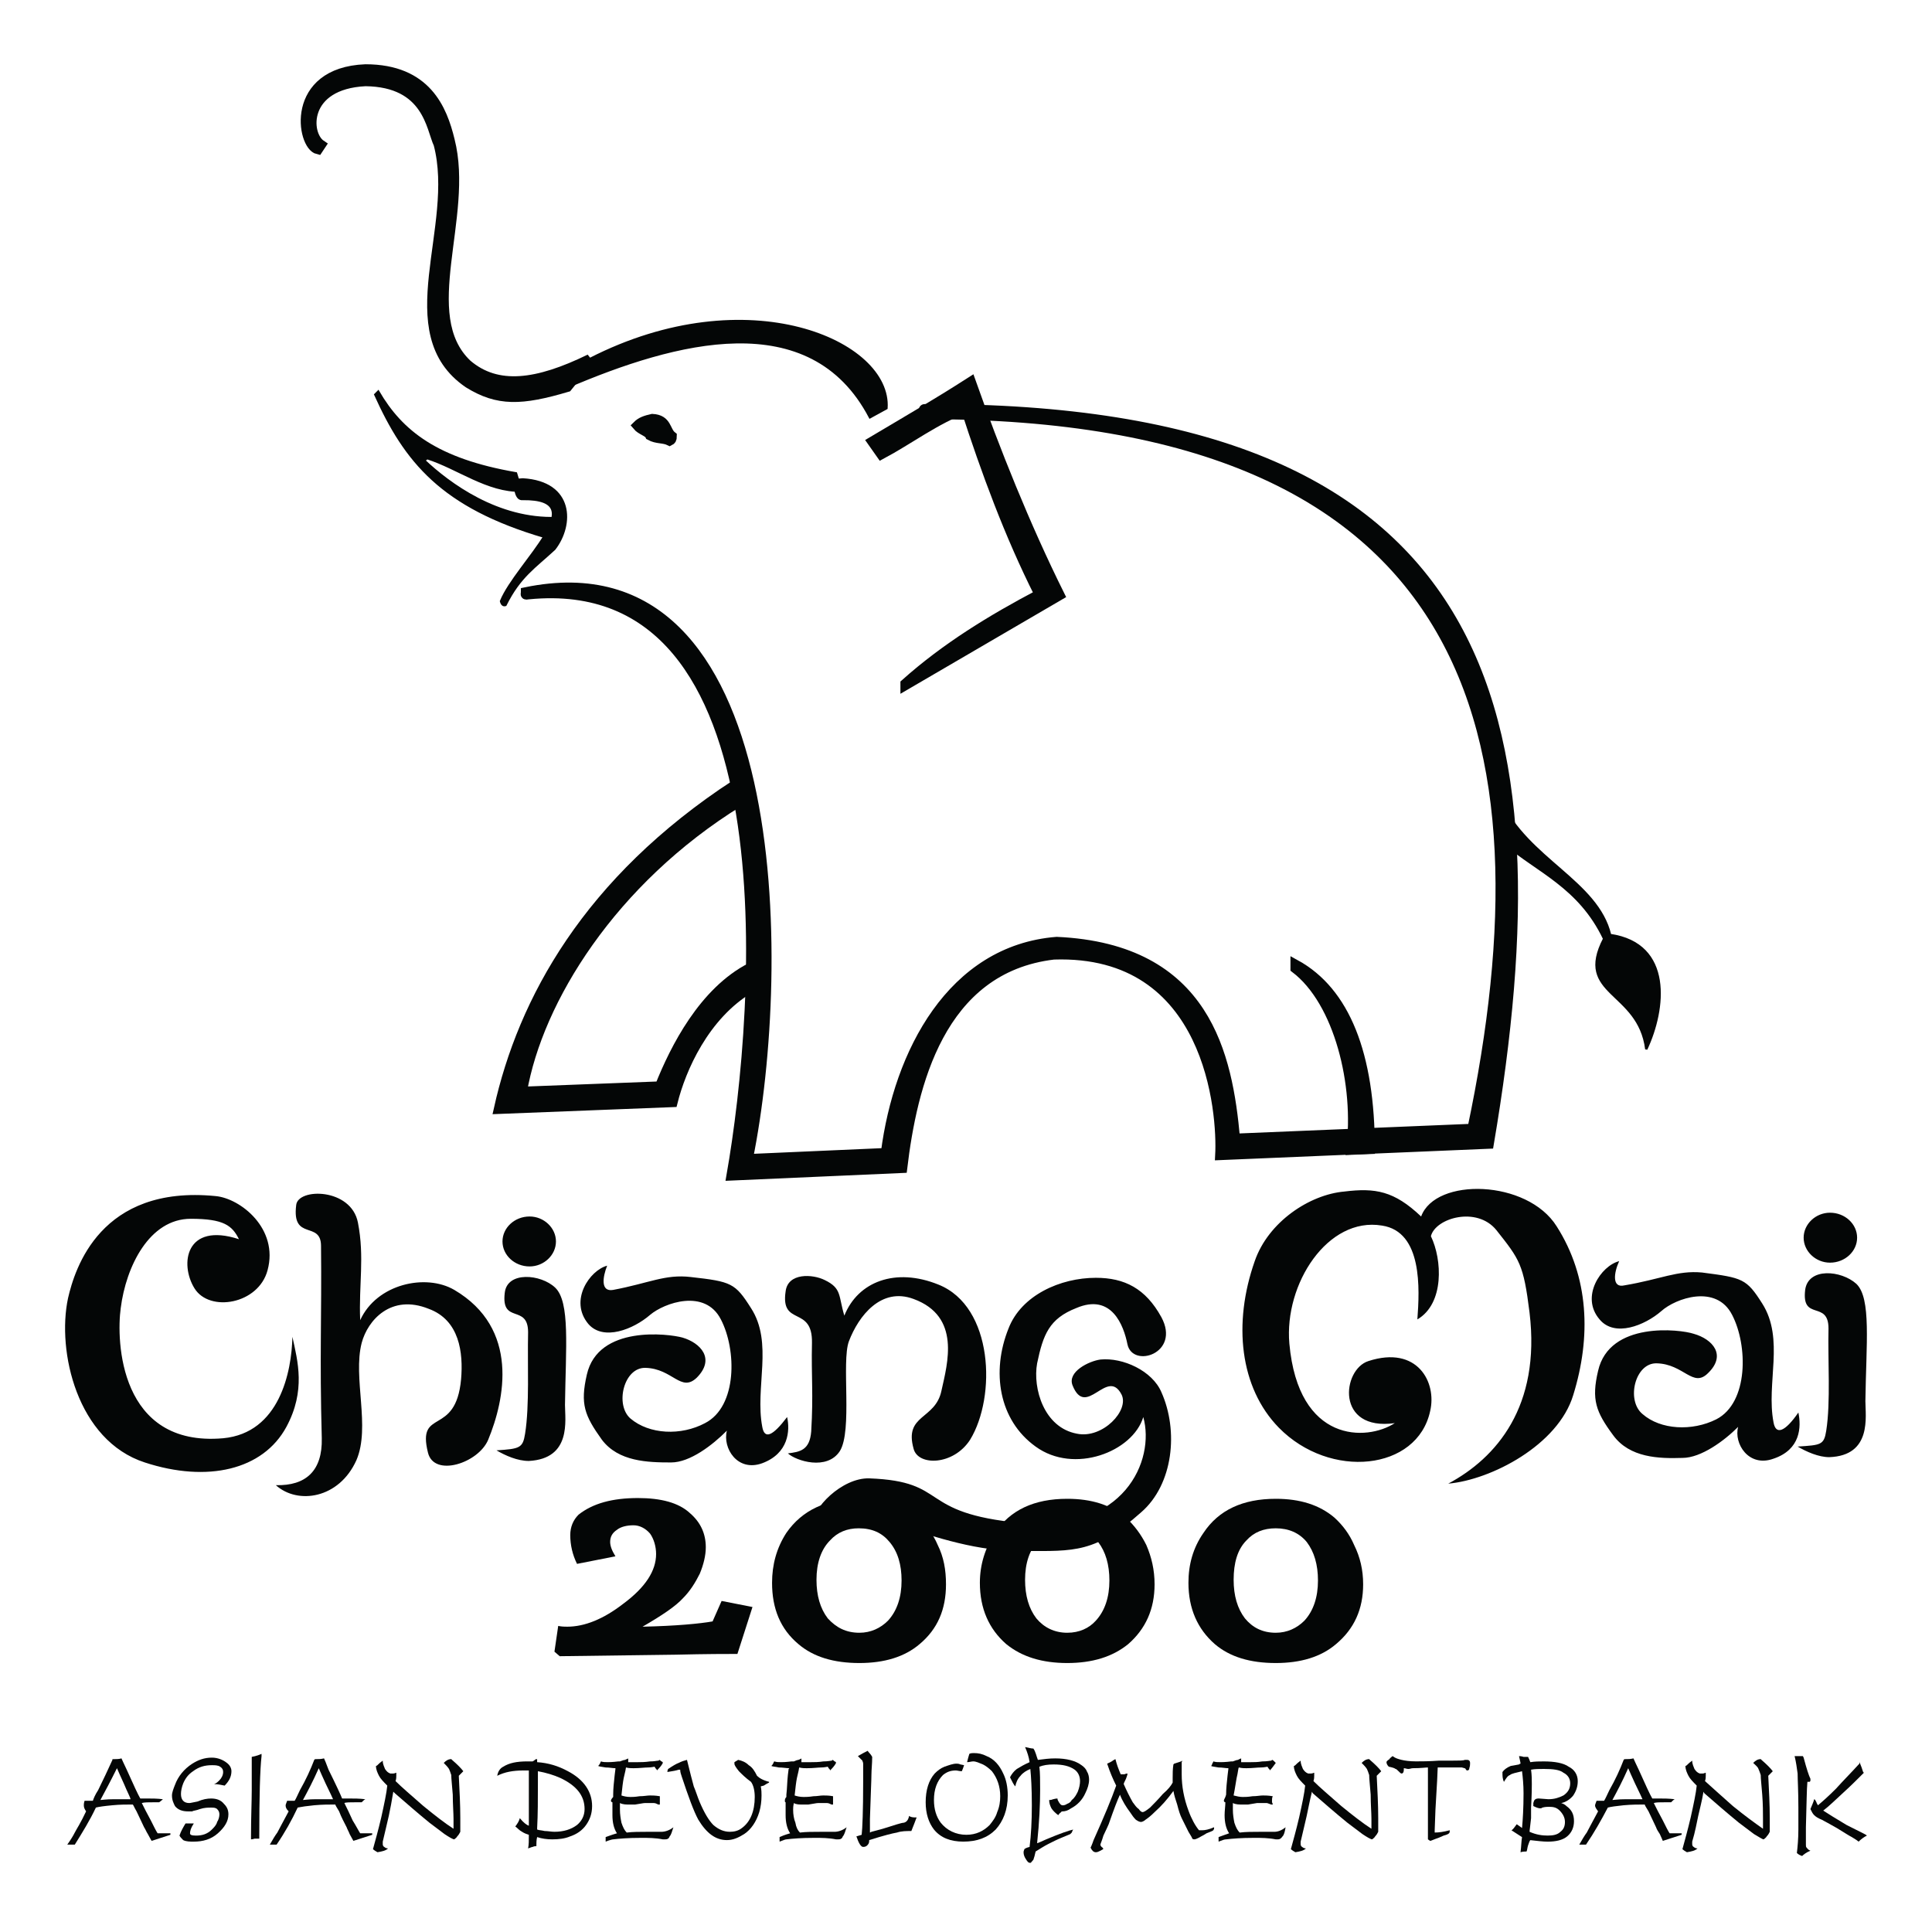
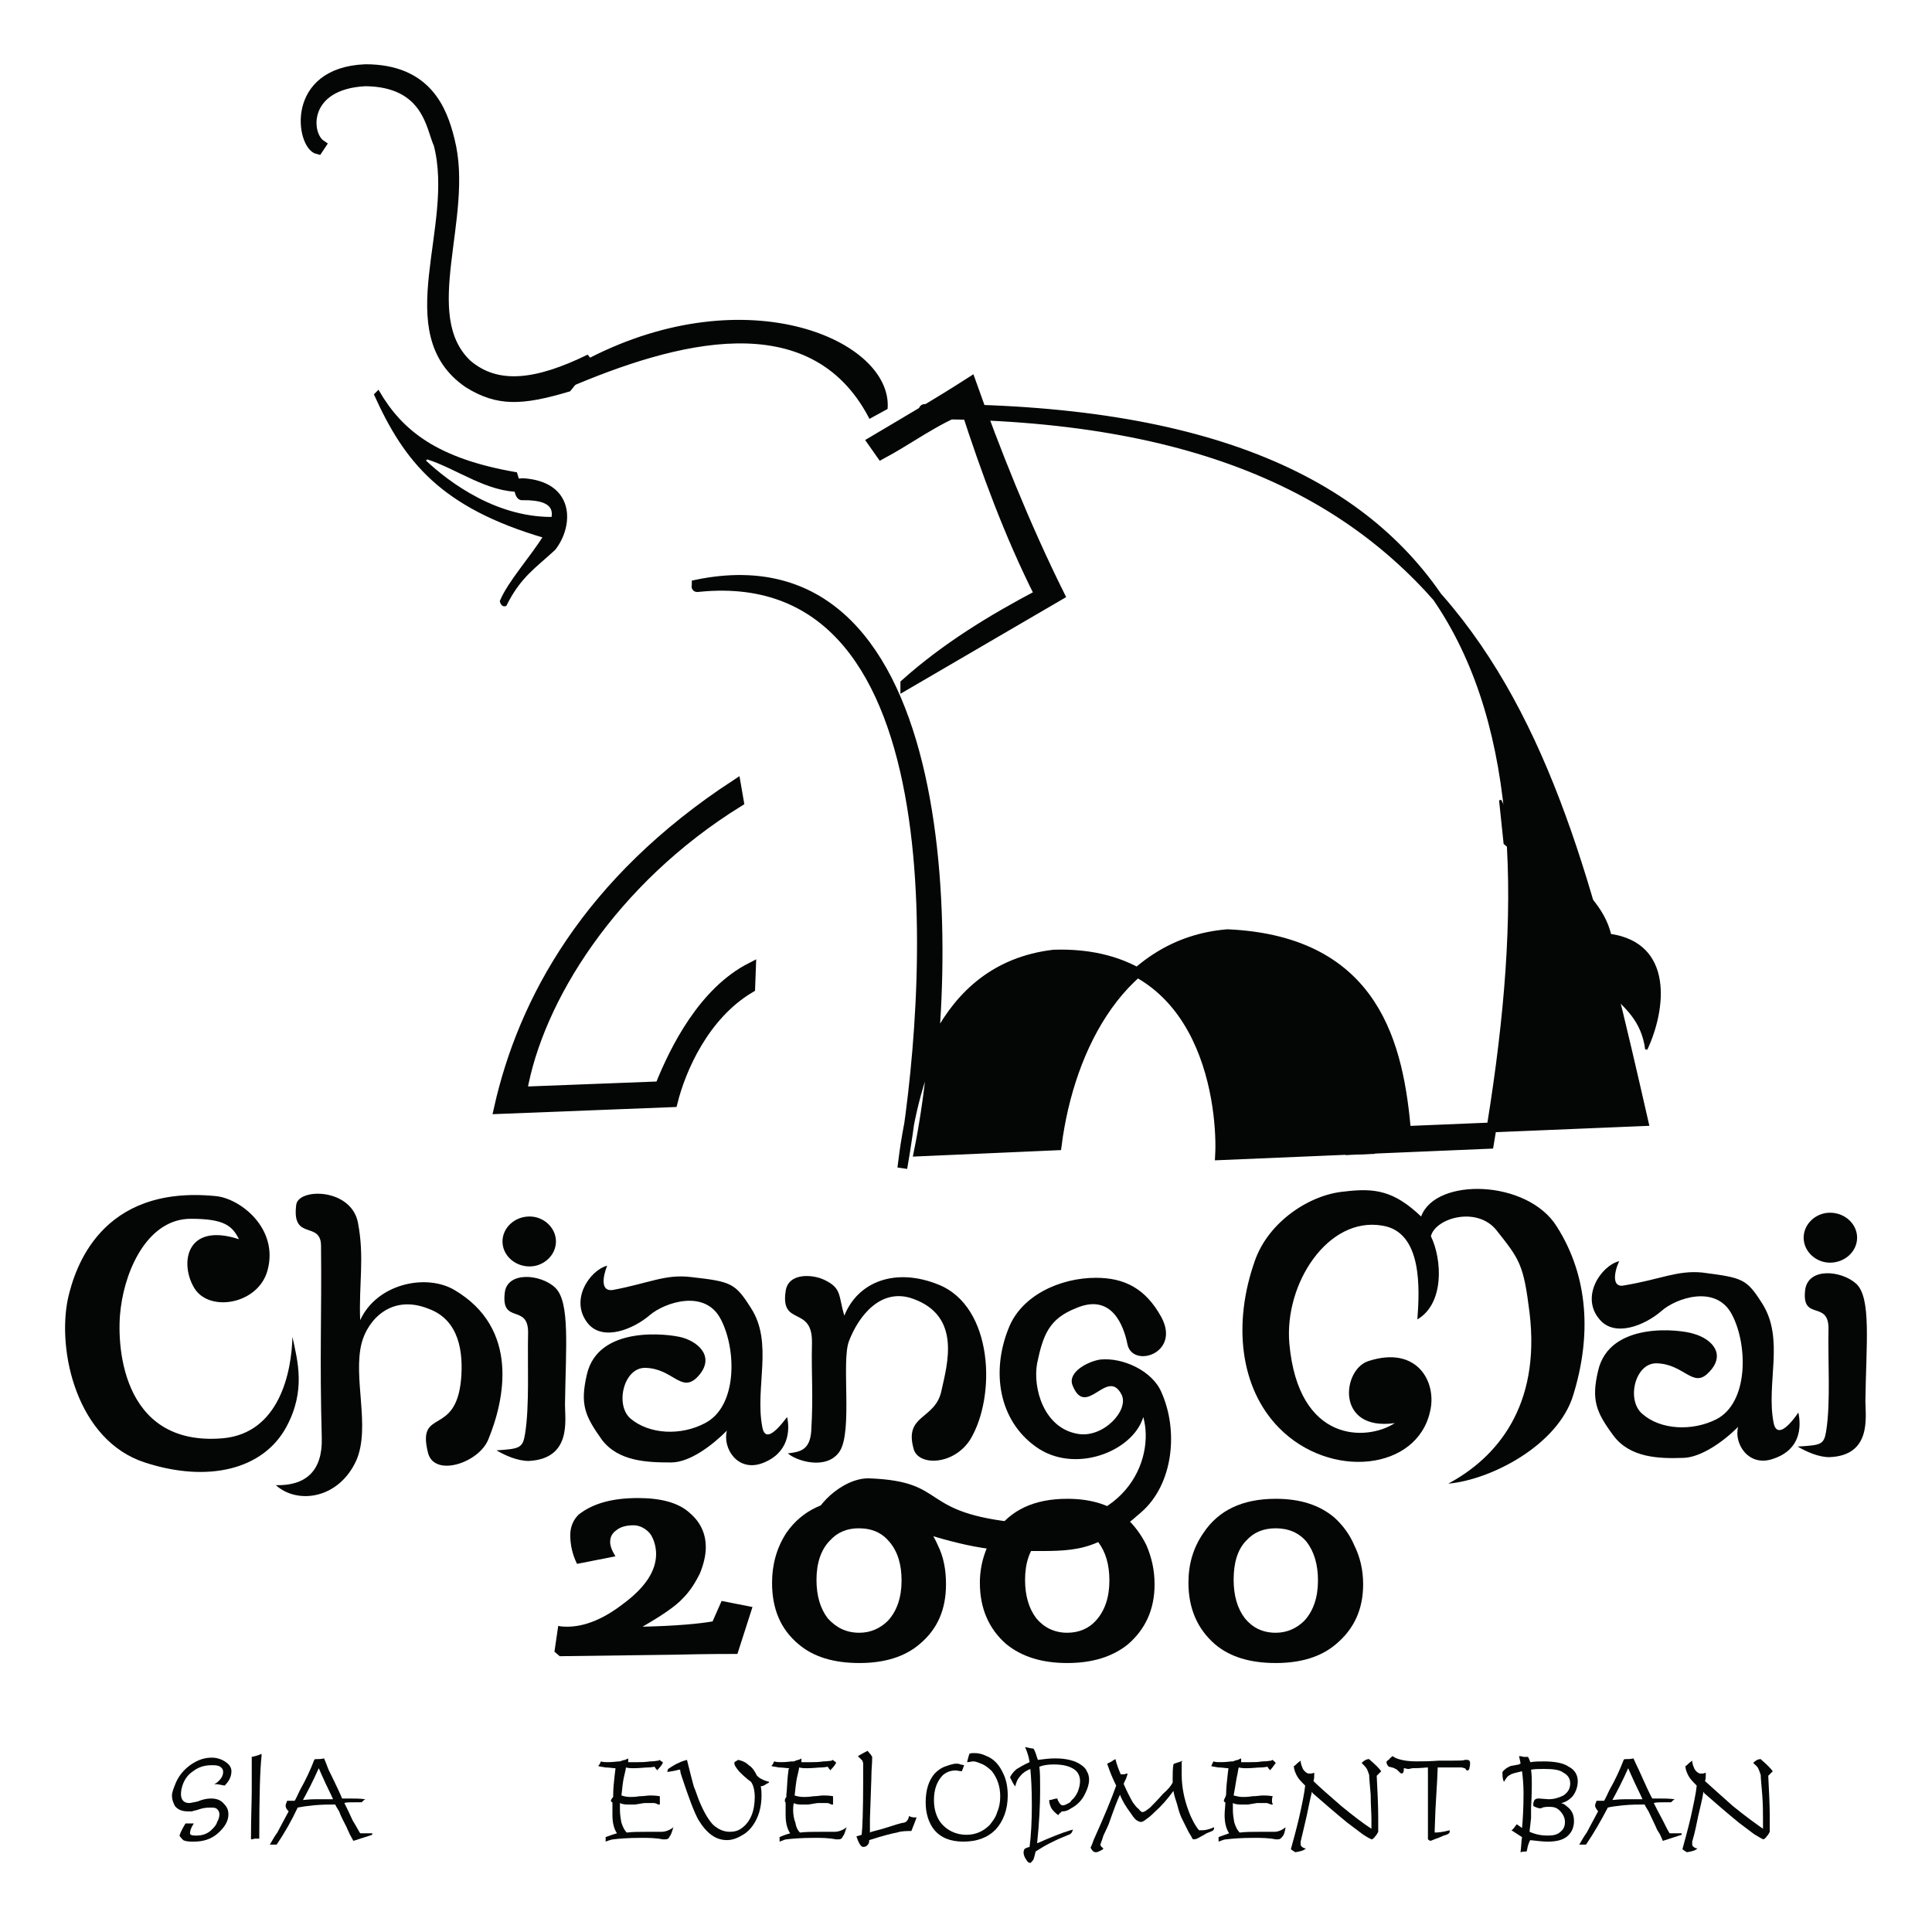
<svg xmlns="http://www.w3.org/2000/svg" version="1.0" id="Layer_1" x="0px" y="0px" width="192.756px" height="192.756px" viewBox="0 0 192.756 192.756" enable-background="new 0 0 192.756 192.756" xml:space="preserve">
  <g>
    <polygon fill-rule="evenodd" clip-rule="evenodd" fill="#FFFFFF" points="0,0 192.756,0 192.756,192.756 0,192.756 0,0  " />
-     <path fill-rule="evenodd" clip-rule="evenodd" fill="#040606" stroke="#040606" stroke-width="0.981" stroke-miterlimit="2.613" d="   M63.581,42.466c0.376-0.377,0.827-0.529,1.503-0.68c1.502,0.076,1.277,1.208,1.953,1.737c0,0.302-0.075,0.377-0.226,0.453   c-0.601-0.302-1.277-0.151-1.953-0.529C64.708,43.07,63.957,42.919,63.581,42.466L63.581,42.466z" />
    <path fill-rule="evenodd" clip-rule="evenodd" fill="#040606" stroke="#040606" stroke-width="0.981" stroke-miterlimit="2.613" d="   M49.758,110.648l17.354-0.68c0.827-3.322,3.155-8.684,7.738-11.402l0.075-2.038c-4.732,2.417-7.588,8.079-9.09,11.854   l-13.748,0.529c1.578-9.137,8.94-21.066,21.636-28.919l-0.301-1.737C58.623,87.921,52.162,99.852,49.758,110.648L49.758,110.648z" />
    <path fill-rule="evenodd" clip-rule="evenodd" fill="#040606" stroke="#040606" stroke-width="0.226" stroke-miterlimit="2.613" d="   M149.675,79.842c2.704,5.89,9.691,8.08,10.969,13.44c6.234,0.906,5.483,7.399,3.605,11.401c-0.751-5.889-7.137-5.361-4.207-11.023   c-2.479-5.211-6.687-6.721-9.917-9.515L149.675,79.842L149.675,79.842z" />
    <path fill-rule="evenodd" clip-rule="evenodd" fill="#040606" stroke="#040606" stroke-width="0.981" stroke-miterlimit="2.613" d="   M136.678,114.65c0-9.438-2.479-15.705-7.438-18.424v0.377c4.358,3.322,6.386,11.628,5.56,18.123L136.678,114.65L136.678,114.65z" />
    <path fill-rule="evenodd" clip-rule="evenodd" fill="#040606" stroke="#040606" stroke-width="0.981" stroke-miterlimit="2.613" d="   M87.02,44.052c3.306-1.963,6.311-3.7,9.842-5.965c2.404,6.795,5.409,14.346,8.865,21.293l-15.401,8.985v-0.151   c4.057-3.624,8.639-6.418,13.373-8.91c-3.005-5.965-5.334-12.307-7.362-18.574c-2.93,1.057-5.71,3.17-8.414,4.605L87.02,44.052   L87.02,44.052z" />
-     <path fill-rule="evenodd" clip-rule="evenodd" fill="#040606" stroke="#040606" stroke-width="0.981" stroke-miterlimit="2.613" d="   M92.279,41.333c0.376,0-0.376-0.528,0-0.528c56.945-0.227,63.556,30.354,56.269,73.316l-26.819,1.133   c0.225-4.152-0.902-20.537-16.604-20.008c-11.418,1.358-14.123,13.137-15.1,21.293l-17.054,0.754   c2.93-16.688,6.311-60.556-20.209-57.989c-0.45,0.076-0.3,0-0.3-0.227c25.994-5.361,26.069,37.3,22.162,56.555l13.748-0.605   c1.277-9.967,6.611-20.235,17.053-21.066c14.95,0.68,17.054,11.402,17.805,19.632l23.665-0.982   C155.158,73.349,147.496,41.258,92.279,41.333L92.279,41.333z" />
+     <path fill-rule="evenodd" clip-rule="evenodd" fill="#040606" stroke="#040606" stroke-width="0.981" stroke-miterlimit="2.613" d="   M92.279,41.333c0.376,0-0.376-0.528,0-0.528c56.945-0.227,63.556,30.354,56.269,73.316l-26.819,1.133   c0.225-4.152-0.902-20.537-16.604-20.008c-11.418,1.358-14.123,13.137-15.1,21.293c2.93-16.688,6.311-60.556-20.209-57.989c-0.45,0.076-0.3,0-0.3-0.227c25.994-5.361,26.069,37.3,22.162,56.555l13.748-0.605   c1.277-9.967,6.611-20.235,17.053-21.066c14.95,0.68,17.054,11.402,17.805,19.632l23.665-0.982   C155.158,73.349,147.496,41.258,92.279,41.333L92.279,41.333z" />
    <path fill-rule="evenodd" clip-rule="evenodd" fill="#040606" stroke="#040606" stroke-width="0.226" stroke-miterlimit="2.613" d="   M50.434,60.362c1.428-2.869,2.93-3.776,4.883-5.588c1.878-2.417,1.878-6.645-3.155-6.947l-0.902,0.075   c0.151,0.981,0.226,1.963,0.902,1.888c7.212-0.076-0.601,6.342-2.179,10.193C50.059,60.286,50.209,60.437,50.434,60.362   L50.434,60.362z" />
    <path fill-rule="evenodd" clip-rule="evenodd" fill="#040606" stroke="#040606" stroke-width="0.226" stroke-miterlimit="2.613" d="   M51.486,47.223l0.526,1.737c-3.38,0.075-6.311-2.265-9.391-3.247l-0.3,0.227c2.479,2.34,7.362,5.965,13.222,5.738l-1.202,1.887   c-10.292-3.02-13.898-7.55-16.903-14.195l0.3-0.302C40.066,43.07,43.598,45.864,51.486,47.223L51.486,47.223z" />
    <path fill-rule="evenodd" clip-rule="evenodd" fill="#040606" stroke="#040606" stroke-width="0.981" stroke-miterlimit="2.613" d="   M58.848,35.822c-5.258,2.567-9.24,3.096-12.245,0.528c-5.184-4.908,0.225-14.723-1.728-22.35c-0.751-3.096-2.329-7.098-8.414-7.098   c-7.588,0.302-6.386,7.626-4.733,8.004l0.301-0.453c-1.578-1.057-1.803-6.041,4.433-6.343c6.235,0.076,6.536,4.682,7.287,6.267   c2.179,8.306-4.432,18.801,3.005,23.86c2.93,1.812,5.259,1.737,9.841,0.377L58.848,35.822L58.848,35.822z" />
    <path fill-rule="evenodd" clip-rule="evenodd" fill="#040606" stroke="#040606" stroke-width="0.226" stroke-miterlimit="2.613" d="   M58.848,35.822c15.777-8.079,30.051-1.737,29.6,4.908l-1.653,0.906C80.86,30.31,67.337,34.01,56.594,38.615L58.848,35.822   L58.848,35.822z" />
    <path fill-rule="evenodd" clip-rule="evenodd" fill="#040606" d="M75.075,160.332l-1.503,4.682c-0.976,0-3.08,0-6.16,0.074   l-11.569,0.152l-0.526-0.453l0.375-2.568c0.375,0.076,0.676,0.076,0.901,0.076c1.728,0,3.606-0.756,5.56-2.266   c2.253-1.66,3.305-3.322,3.305-4.982c0-0.756-0.225-1.51-0.601-2.039c-0.451-0.529-1.052-0.83-1.653-0.83   c-0.677,0-1.277,0.15-1.653,0.453c-0.451,0.301-0.676,0.68-0.676,1.207c0,0.377,0.151,0.83,0.526,1.436l-3.832,0.754   c-0.45-0.906-0.675-1.887-0.675-2.869c0-0.83,0.3-1.51,0.826-2.039c1.427-1.131,3.381-1.66,5.935-1.66   c2.253,0,4.057,0.453,5.184,1.51c1.052,0.906,1.577,2.039,1.577,3.398c0,0.83-0.225,1.736-0.601,2.643   c-0.451,0.906-0.977,1.736-1.652,2.416c-0.751,0.83-2.104,1.736-4.058,2.869c3.381-0.076,5.71-0.303,6.988-0.527l0.901-2.041   L75.075,160.332L75.075,160.332z" />
    <path fill-rule="evenodd" clip-rule="evenodd" fill="#040606" d="M85.743,149.535c2.404,0,4.357,0.604,5.859,1.887   c0.826,0.756,1.503,1.66,1.953,2.719c0.602,1.207,0.827,2.492,0.827,3.926c0,2.492-0.827,4.455-2.629,5.965   c-1.502,1.283-3.531,1.889-6.01,1.889c-2.554,0-4.583-0.605-6.085-1.889c-1.803-1.51-2.629-3.549-2.629-6.115   c0-1.812,0.451-3.475,1.428-4.984C80.034,150.666,82.438,149.535,85.743,149.535L85.743,149.535z M85.668,152.479   c-1.127,0-2.104,0.379-2.855,1.209c-0.901,0.906-1.352,2.266-1.352,3.926c0,1.586,0.375,2.869,1.127,3.852   c0.827,0.906,1.803,1.434,3.155,1.434c1.127,0,2.104-0.453,2.854-1.207c0.901-0.982,1.353-2.342,1.353-4.002   c0-1.586-0.375-2.869-1.202-3.852C87.997,152.932,87.02,152.479,85.668,152.479L85.668,152.479z" />
    <path fill-rule="evenodd" clip-rule="evenodd" fill="#040606" d="M106.478,149.535c2.404,0,4.357,0.604,5.859,1.887   c0.827,0.756,1.503,1.66,2.029,2.719c0.525,1.207,0.826,2.492,0.826,3.926c0,2.492-0.902,4.455-2.63,5.965   c-1.577,1.283-3.605,1.889-6.085,1.889s-4.507-0.605-6.085-1.889c-1.729-1.51-2.63-3.549-2.63-6.115   c0-1.812,0.526-3.475,1.503-4.984C100.768,150.666,103.172,149.535,106.478,149.535L106.478,149.535z M106.478,152.479   c-1.202,0-2.179,0.379-2.855,1.209c-0.9,0.906-1.352,2.266-1.352,3.926c0,1.586,0.376,2.869,1.127,3.852   c0.751,0.906,1.803,1.434,3.08,1.434c1.202,0,2.179-0.453,2.854-1.207c0.901-0.982,1.353-2.342,1.353-4.002   c0-1.586-0.375-2.869-1.127-3.852C108.807,152.932,107.755,152.479,106.478,152.479L106.478,152.479z" />
    <path fill-rule="evenodd" clip-rule="evenodd" fill="#040606" d="M127.287,149.535c2.404,0,4.357,0.604,5.86,1.887   c0.826,0.756,1.502,1.66,1.953,2.719c0.601,1.207,0.901,2.492,0.901,3.926c0,2.492-0.901,4.455-2.704,5.965   c-1.503,1.283-3.531,1.889-6.011,1.889c-2.554,0-4.582-0.605-6.085-1.889c-1.728-1.51-2.63-3.549-2.63-6.115   c0-1.812,0.451-3.475,1.503-4.984C121.578,150.666,123.981,149.535,127.287,149.535L127.287,149.535z M127.287,152.479   c-1.202,0-2.179,0.379-2.93,1.209c-0.901,0.906-1.277,2.266-1.277,3.926c0,1.586,0.376,2.869,1.127,3.852   c0.752,0.906,1.729,1.434,3.08,1.434c1.127,0,2.104-0.453,2.855-1.207c0.901-0.982,1.352-2.342,1.352-4.002   c0-1.586-0.375-2.869-1.126-3.852C129.616,152.932,128.564,152.479,127.287,152.479L127.287,152.479z" />
-     <path fill-rule="evenodd" clip-rule="evenodd" fill="#040606" d="M6.711,184.041c0.375-0.529,0.601-0.906,0.751-1.209   c0.15-0.301,0.601-0.98,1.127-2.113c-0.15-0.227-0.226-0.377-0.226-0.605c0-0.074,0-0.225,0.075-0.451c0.15,0,0.451,0,0.827,0   c0.075-0.227,0.225-0.605,0.525-1.059c0.526-1.057,0.977-2.039,1.428-3.02v-0.076c0.075,0,0.15,0,0.226,0   c0.15,0,0.451,0,0.676-0.074c0.075,0.15,0.225,0.527,0.525,1.131c0.677,1.512,1.127,2.492,1.353,2.871c0.15,0,0.3,0,0.601,0   c0.526,0,1.127,0,1.653,0.074c0,0-0.151,0.152-0.376,0.303c-0.15,0-0.375,0-0.451,0c-0.601,0-1.052,0-1.277,0.076   c0.226,0.453,0.526,1.057,0.901,1.736c0.301,0.604,0.526,1.057,0.676,1.283c0.15,0,0.15,0,0.226,0s0.226,0,0.526,0   c0,0,0.15,0,0.526,0v0.15l-1.878,0.605c-0.075-0.152-0.225-0.379-0.375-0.68c-0.15-0.227-0.225-0.453-0.375-0.68   c-0.226-0.453-0.451-0.982-0.751-1.586c-0.226-0.377-0.301-0.605-0.376-0.68c-0.602,0-1.277,0-2.028,0.074   c-0.826,0.076-1.353,0.152-1.653,0.229c-0.601,1.283-1.352,2.49-2.104,3.699H6.711L6.711,184.041z M10.017,179.586   c0.15,0,0.601-0.076,1.277-0.076c0.375,0,0.676,0,0.901,0h0.826c0-0.15-0.3-0.68-0.676-1.586c-0.3-0.678-0.525-1.131-0.676-1.51   C10.993,177.773,10.468,178.756,10.017,179.586L10.017,179.586z" />
    <path fill-rule="evenodd" clip-rule="evenodd" fill="#040606" d="M22.413,178.15c-0.376-0.074-0.677-0.15-1.052-0.15   c0.226-0.076,0.375-0.227,0.526-0.377c0.226-0.227,0.376-0.529,0.376-0.83c0-0.229-0.075-0.379-0.3-0.529   c-0.226-0.15-0.526-0.15-0.827-0.15c-0.676,0-1.277,0.15-1.878,0.604c-0.45,0.303-0.751,0.68-0.977,1.207   c-0.15,0.379-0.226,0.756-0.226,1.059c0,0.604,0.301,0.906,0.826,0.906c0.151,0,0.376-0.076,0.827-0.152   c0.526-0.227,0.977-0.301,1.353-0.301c0.526,0,0.977,0.15,1.277,0.527c0.3,0.303,0.451,0.604,0.451,1.057   c0,0.68-0.375,1.285-1.052,1.889c-0.676,0.604-1.502,0.83-2.404,0.83c-0.375,0-0.75,0-1.051-0.15c-0.15-0.15-0.3-0.303-0.375-0.453   c0.149-0.453,0.375-0.83,0.601-1.209c0.226,0,0.375,0,0.451,0s0.15,0,0.226,0h0.075h0.075c-0.299,0.453-0.375,0.756-0.375,0.982   c0,0.15,0.15,0.227,0.602,0.227c0.601,0,1.126-0.15,1.577-0.604c0.225-0.227,0.451-0.453,0.526-0.756   c0.15-0.227,0.225-0.529,0.225-0.756s-0.075-0.377-0.225-0.527s-0.375-0.15-0.601-0.15c-0.3,0-0.676,0-1.127,0.15   c-0.375,0.15-0.676,0.15-0.751,0.227c-0.15,0-0.301,0-0.451,0c-0.526,0-0.977-0.152-1.277-0.529c-0.15-0.301-0.3-0.604-0.3-1.057   c0-0.303,0.15-0.68,0.3-1.057c0.3-0.83,0.901-1.586,1.728-2.115c0.601-0.377,1.202-0.604,1.953-0.604   c0.601,0,1.127,0.227,1.502,0.529c0.301,0.227,0.451,0.527,0.451,0.83C23.088,177.246,22.863,177.699,22.413,178.15L22.413,178.15z   " />
    <path fill-rule="evenodd" clip-rule="evenodd" fill="#040606" d="M25.042,183.512v-0.301c0-1.889,0.075-3.475,0.075-4.607v-1.963   c0-0.527,0-0.906,0-1.359c0.451-0.074,0.826-0.227,0.977-0.301v0.227c-0.151,1.357-0.226,4.002-0.226,8.004v0.227   c-0.075,0-0.226,0-0.451,0C25.192,183.512,25.042,183.512,25.042,183.512L25.042,183.512z" />
    <path fill-rule="evenodd" clip-rule="evenodd" fill="#040606" d="M26.92,184.041c0.3-0.529,0.526-0.906,0.751-1.209   c0.15-0.301,0.526-0.98,1.127-2.113c-0.225-0.227-0.301-0.377-0.301-0.605c0-0.074,0.076-0.225,0.151-0.451c0.15,0,0.375,0,0.751,0   c0.151-0.227,0.301-0.605,0.526-1.059c0.601-1.057,1.052-2.039,1.427-3.02l0.076-0.076c0.075,0,0.15,0,0.15,0   c0.226,0,0.451,0,0.751-0.074c0.075,0.15,0.225,0.527,0.451,1.131c0.751,1.512,1.202,2.492,1.352,2.871c0.15,0,0.376,0,0.602,0   c0.601,0,1.126,0,1.728,0.074c-0.076,0-0.225,0.152-0.376,0.303c-0.226,0-0.375,0-0.526,0c-0.601,0-1.051,0-1.202,0.076   c0.225,0.453,0.526,1.057,0.826,1.736c0.375,0.604,0.602,1.057,0.751,1.283c0.075,0,0.15,0,0.15,0c0.076,0,0.3,0,0.526,0   c0.075,0,0.225,0,0.525,0v0.15l-1.878,0.605c-0.075-0.152-0.226-0.379-0.375-0.68c-0.075-0.227-0.226-0.453-0.301-0.68   c-0.225-0.453-0.526-0.982-0.751-1.586c-0.225-0.377-0.375-0.605-0.375-0.68c-0.601,0-1.277,0-2.104,0.074   c-0.751,0.076-1.277,0.152-1.652,0.229c-0.601,1.283-1.277,2.49-2.104,3.699H26.92L26.92,184.041z M30.225,179.586   c0.151,0,0.602-0.076,1.203-0.076c0.375,0,0.676,0,0.901,0h0.901c-0.075-0.15-0.3-0.68-0.751-1.586   c-0.3-0.678-0.526-1.131-0.676-1.51C31.202,177.773,30.676,178.756,30.225,179.586L30.225,179.586z" />
-     <path fill-rule="evenodd" clip-rule="evenodd" fill="#040606" d="M39.24,178.756c-0.15,0.906-0.3,1.736-0.45,2.416   c-0.15,0.68-0.376,1.586-0.602,2.566c0,0.076,0,0.152,0,0.227c0,0.076,0,0.227,0.15,0.303c0.075,0.076,0.226,0.15,0.376,0.15   c-0.226,0.227-0.601,0.303-1.052,0.379c-0.151-0.076-0.376-0.229-0.451-0.303c0.226-0.83,0.526-1.889,0.827-3.172   c0.3-1.359,0.526-2.416,0.601-3.172c-0.375-0.377-0.676-0.68-0.827-0.98c-0.15-0.303-0.301-0.605-0.301-0.982   c0.075,0,0.151-0.074,0.301-0.227c0.15-0.15,0.301-0.227,0.375-0.301c0,0.377,0.15,0.604,0.226,0.83   c0.15,0.227,0.301,0.377,0.526,0.453c0,0,0.15,0,0.3,0c0.15,0,0.226-0.076,0.301-0.076c0,0.076,0,0.227,0,0.303   c0,0.15,0,0.301-0.075,0.529c0.601,0.604,1.578,1.434,2.779,2.49c1.203,0.982,2.179,1.736,3.005,2.266c0-0.377,0-0.756,0-0.982   c0-0.604-0.075-1.434-0.075-2.416c-0.076-0.98-0.15-1.586-0.15-1.963c-0.075-0.227-0.15-0.453-0.225-0.604   c-0.15-0.227-0.301-0.377-0.526-0.604c0.225-0.227,0.45-0.379,0.751-0.379l0.075,0.076c0.526,0.453,0.902,0.83,1.127,1.133   c0,0-0.15,0.15-0.301,0.303c-0.075,0.074-0.15,0.15-0.15,0.15c0.075,1.51,0.15,2.869,0.15,4.229c0,0.227,0,0.68,0,1.359   c-0.075,0.15-0.15,0.301-0.3,0.453c-0.075,0.15-0.226,0.227-0.3,0.301c-0.15,0-0.526-0.227-0.977-0.527   c-0.525-0.379-0.976-0.756-1.502-1.133c-1.202-0.982-2.329-1.963-3.456-2.945L39.24,178.756L39.24,178.756z" />
-     <path fill-rule="evenodd" clip-rule="evenodd" fill="#040606" d="M51.862,181.398c0.375,0.453,0.676,0.68,0.901,0.756v-4.23   c0-0.678,0-1.131,0-1.283c-0.225,0-0.375,0-0.525,0c-1.052,0-1.878,0.152-2.629,0.529c0.075-0.453,0.3-0.756,0.601-0.906   c0.601-0.377,1.352-0.529,2.404-0.529c0.075,0,0.225,0,0.525,0c0,0,0.15-0.074,0.225-0.15c0.075-0.076,0.15-0.076,0.226-0.076   v0.303c1.126,0.076,2.103,0.377,3.08,0.906c1.578,0.83,2.404,2.039,2.404,3.473c0,0.756-0.226,1.359-0.601,1.889   c-0.376,0.527-0.902,0.906-1.578,1.133c-0.526,0.227-1.127,0.301-1.803,0.301c-0.526,0-1.052-0.074-1.502-0.227   c-0.076,0.303-0.076,0.605-0.076,0.906c-0.075,0-0.225,0-0.375,0.076c-0.076,0-0.225,0.076-0.451,0.15   c0.075-0.377,0.075-0.754,0.075-1.359c-0.225-0.074-0.45-0.15-0.676-0.301c-0.3-0.152-0.451-0.379-0.676-0.529   C51.636,181.926,51.787,181.699,51.862,181.398L51.862,181.398z M53.59,182.531c0.15,0.074,0.451,0.074,0.751,0.15   c0.3,0,0.676,0.076,0.977,0.076c0.901,0,1.653-0.227,2.253-0.68c0.452-0.379,0.752-0.906,0.752-1.586   c0-1.359-0.826-2.342-2.404-3.096c-0.676-0.303-1.427-0.529-2.253-0.68c0,0.303,0,0.604,0,1.133c0,1.66,0,3.17-0.075,4.529V182.531   L53.59,182.531z" />
    <path fill-rule="evenodd" clip-rule="evenodd" fill="#040606" d="M60.426,183.738v-0.453c0.226-0.074,0.602-0.227,1.127-0.377   c-0.3-0.453-0.451-1.057-0.451-1.812c0-0.453,0-0.906,0-1.283c-0.075,0-0.15-0.076-0.15-0.15c0-0.076,0.075-0.227,0.225-0.379   v-0.227c0-0.604,0.076-1.283,0.15-1.963l0.075-0.604v-0.076c-0.3,0-0.601-0.074-0.977-0.074c-0.375-0.076-0.601-0.076-0.751-0.152   l0.075-0.074c0.076-0.076,0.076-0.152,0.15-0.227c0-0.076,0-0.076,0.075-0.152c0.15,0.076,0.451,0.076,0.676,0.076   c0.075,0,0.451,0,1.052-0.076h0.15c0.226-0.074,0.375-0.15,0.526-0.15c0.075-0.076,0.225-0.076,0.3-0.15c0,0.074,0,0.227,0,0.377   c0.526,0,0.826,0,0.977,0c0.301,0,0.676,0,1.202-0.076c0.451,0,0.676-0.074,0.826-0.074c0.075,0,0.075-0.076,0.075-0.076   c0.075,0,0.15,0.076,0.226,0.15c0.075,0,0.15,0.076,0.15,0.152c-0.15,0.301-0.375,0.527-0.601,0.754v-0.076   c-0.075-0.074-0.15-0.15-0.225-0.301c-0.075,0-0.301,0.076-0.676,0.076c-0.301,0-0.827,0.074-1.428,0.074   c-0.226,0-0.451,0-0.751-0.074c0,0.074-0.075,0.453-0.226,1.057c-0.075,0.377-0.15,0.98-0.225,1.736   c0.225,0.076,0.525,0.15,0.901,0.15c0.15,0,0.45,0,0.901-0.074c0.451,0,0.751-0.076,1.052-0.076c0.226,0,0.525,0,0.977,0.076   c0,0.15,0,0.301,0,0.377v0.227c0,0.15,0,0.227,0,0.227h-0.15c-0.15-0.076-0.301-0.15-0.451-0.15c-0.075,0-0.226,0-0.451,0   c-0.226,0-0.376,0-0.451,0c-0.15,0-0.451,0.074-0.977,0.15c-0.225,0-0.375,0-0.45,0c-0.451,0-0.751,0-1.052-0.15   c0,0.301,0,0.527,0,0.678c0,0.453,0.075,0.906,0.151,1.285c0.15,0.453,0.3,0.754,0.525,0.98c0.602-0.074,1.278-0.074,1.954-0.074   c0.301,0,0.602,0,0.827,0c0.375,0,0.601,0,0.676,0c0.375,0,0.826-0.152,1.202-0.453c-0.15,0.453-0.225,0.754-0.375,0.906   c-0.075,0.227-0.226,0.301-0.451,0.301c-0.075,0-0.15,0-0.226,0c-0.751-0.15-1.427-0.15-2.178-0.15c-1.277,0-2.179,0.076-2.78,0.15   C61.102,183.512,60.802,183.588,60.426,183.738L60.426,183.738z" />
    <path fill-rule="evenodd" clip-rule="evenodd" fill="#040606" d="M67.863,176.564h-0.15c-0.225,0.076-0.601,0.152-1.127,0.229   c0-0.076,0-0.152,0.075-0.303c0.451-0.303,0.827-0.529,1.052-0.604c0.3-0.152,0.526-0.227,0.827-0.303   c0.3,1.209,0.525,2.115,0.676,2.643c0.226,0.529,0.376,1.057,0.601,1.586c0.451,1.057,0.901,1.812,1.352,2.266   c0.526,0.453,1.052,0.68,1.653,0.68c0.376,0,0.827-0.076,1.202-0.379c0.826-0.604,1.277-1.66,1.277-3.096   c0-0.68-0.15-1.207-0.375-1.51c-0.525-0.377-0.901-0.754-1.202-1.057c-0.301-0.377-0.451-0.604-0.451-0.756c0-0.074,0-0.074,0-0.15   l0.375-0.227c0.375,0.076,0.751,0.227,1.052,0.529c0.375,0.227,0.601,0.604,0.826,1.057c0.225,0.227,0.601,0.453,1.203,0.604v0.076   c-0.151,0.074-0.301,0.15-0.526,0.301l-0.3,0.076c0.075,0.377,0.075,0.68,0.075,0.906c0,0.604-0.075,1.133-0.226,1.66   c-0.3,0.982-0.826,1.738-1.502,2.191c-0.601,0.377-1.126,0.604-1.728,0.604c-1.127,0-2.028-0.68-2.854-2.039   c-0.451-0.83-0.977-2.266-1.653-4.303C67.938,177.02,67.863,176.793,67.863,176.564L67.863,176.564z" />
    <path fill-rule="evenodd" clip-rule="evenodd" fill="#040606" d="M77.78,183.738v-0.453c0.15-0.074,0.526-0.227,1.052-0.377   c-0.3-0.453-0.451-1.057-0.451-1.812c0-0.453,0-0.906,0-1.283c-0.075,0-0.075-0.076-0.075-0.15c0-0.076,0-0.227,0.15-0.379v-0.227   c0.075-0.604,0.075-1.283,0.15-1.963l0.075-0.604l0.075-0.076c-0.3,0-0.676-0.074-1.052-0.074c-0.3-0.076-0.601-0.076-0.751-0.152   l0.075-0.074c0.075-0.076,0.075-0.152,0.15-0.227c0-0.076,0-0.076,0.075-0.152c0.225,0.076,0.451,0.076,0.676,0.076   c0.151,0,0.451,0,1.052-0.076h0.225c0.15-0.074,0.375-0.15,0.451-0.15c0.151-0.076,0.226-0.076,0.301-0.15c0,0.074,0,0.227,0,0.377   c0.526,0,0.827,0,0.977,0c0.301,0,0.751,0,1.202-0.076c0.451,0,0.751-0.074,0.826-0.074s0.075-0.076,0.075-0.076   c0.075,0,0.15,0.076,0.225,0.15c0.075,0,0.151,0.076,0.151,0.152c-0.151,0.301-0.376,0.527-0.602,0.754v-0.076   c-0.075-0.074-0.15-0.15-0.225-0.301c-0.075,0-0.301,0.076-0.676,0.076c-0.3,0-0.751,0.074-1.427,0.074   c-0.225,0-0.451,0-0.751-0.074c0,0.074-0.075,0.453-0.225,1.057c-0.075,0.377-0.15,0.98-0.226,1.736   c0.226,0.076,0.526,0.15,0.902,0.15c0.15,0,0.525,0,0.976-0.074c0.375,0,0.676-0.076,0.977-0.076c0.225,0,0.601,0,0.977,0.076   c0,0.15,0,0.301,0,0.377v0.227c0,0.15,0,0.227,0,0.227h-0.15c-0.15-0.076-0.3-0.15-0.451-0.15c-0.075,0-0.226,0-0.451,0   c-0.226,0-0.375,0-0.451,0c-0.15,0-0.451,0.074-0.977,0.15c-0.15,0-0.301,0-0.451,0c-0.451,0-0.751,0-0.977-0.15   c-0.075,0.301-0.075,0.527-0.075,0.678c0,0.453,0.075,0.906,0.226,1.285c0.075,0.453,0.225,0.754,0.451,0.98   c0.601-0.074,1.276-0.074,2.028-0.074c0.226,0,0.526,0,0.751,0c0.375,0,0.601,0,0.676,0c0.375,0,0.826-0.152,1.202-0.453   c-0.15,0.453-0.225,0.754-0.376,0.906c-0.075,0.227-0.225,0.301-0.451,0.301c-0.075,0-0.15,0-0.225,0   c-0.751-0.15-1.428-0.15-2.179-0.15c-1.277,0-2.179,0.076-2.78,0.15C78.381,183.512,78.155,183.588,77.78,183.738L77.78,183.738z" />
    <path fill-rule="evenodd" clip-rule="evenodd" fill="#040606" d="M85.442,183.211c0.075,0,0.226-0.076,0.526-0.152   c0.075-0.604,0.15-2.416,0.15-5.285c0-0.453,0-0.83,0-1.283v-0.529c0-0.15-0.075-0.227-0.075-0.301   c-0.075-0.076-0.226-0.227-0.451-0.453c0.376-0.227,0.676-0.379,0.977-0.529c0.075,0.15,0.301,0.303,0.45,0.604   c0,0.68-0.075,1.283-0.075,1.738c0,0.527-0.075,2.037-0.15,4.453v1.133v0.227l0.15-0.074l1.127-0.303   c1.202-0.377,1.878-0.604,2.104-0.604c0.301-0.076,0.451-0.303,0.526-0.68c0.075,0.074,0.3,0.15,0.525,0.15   c0.075,0,0.151,0,0.226,0c-0.15,0.377-0.301,0.832-0.526,1.359c-0.525,0-0.976,0-1.427,0.15c-0.451,0.076-1.352,0.303-2.779,0.756   c0,0.15,0,0.227-0.075,0.377c-0.15,0.227-0.3,0.303-0.526,0.303S85.668,183.891,85.442,183.211L85.442,183.211z" />
    <path fill-rule="evenodd" clip-rule="evenodd" fill="#040606" d="M96.486,175.811c0.075-0.303,0.15-0.604,0.226-0.83   c0.15-0.076,0.3-0.076,0.451-0.076c0.451,0,0.826,0.076,1.277,0.303c0.751,0.301,1.277,0.906,1.652,1.736   c0.301,0.604,0.451,1.359,0.451,2.189c0,1.434-0.451,2.566-1.202,3.398c-0.826,0.83-1.878,1.207-3.23,1.207   c-1.277,0-2.254-0.377-2.93-1.207c-0.525-0.68-0.826-1.586-0.826-2.719c0-1.209,0.301-2.189,0.902-2.869   c0.3-0.303,0.601-0.529,0.977-0.68c0.451-0.15,0.826-0.303,1.202-0.303c0.075,0,0.225,0,0.375,0.076l0.376,0.076   c-0.075,0.227-0.15,0.451-0.226,0.604c-0.226,0-0.451-0.076-0.601-0.076c-0.526,0-0.902,0.152-1.277,0.453   c-0.601,0.605-0.902,1.436-0.902,2.492c0,0.906,0.226,1.66,0.676,2.266c0.601,0.754,1.502,1.207,2.555,1.207   c0.977,0,1.728-0.377,2.329-0.98c0.3-0.379,0.601-0.756,0.751-1.285c0.226-0.527,0.3-1.057,0.3-1.584   c0-0.982-0.3-1.812-0.826-2.492c-0.301-0.303-0.601-0.529-0.9-0.68c-0.376-0.15-0.677-0.303-0.978-0.303   C96.937,175.734,96.711,175.811,96.486,175.811L96.486,175.811z" />
    <path fill-rule="evenodd" clip-rule="evenodd" fill="#040606" d="M102.722,184.268c0.15-1.209,0.225-2.568,0.225-4.154   c0-1.66-0.074-2.867-0.15-3.623c-0.375,0.15-0.751,0.377-0.977,0.68c-0.3,0.301-0.45,0.68-0.525,1.057   c-0.15-0.15-0.301-0.453-0.526-0.906c0.151-0.301,0.376-0.604,0.677-0.83c0.375-0.227,0.751-0.453,1.277-0.68   c-0.075-0.529-0.226-0.982-0.451-1.51c0.376,0.074,0.602,0.15,0.826,0.15c0.226,0.303,0.301,0.756,0.451,1.133   c0.601-0.076,1.127-0.15,1.728-0.15c1.127,0,2.028,0.227,2.63,0.68c0.226,0.15,0.45,0.377,0.525,0.604   c0.15,0.227,0.226,0.529,0.226,0.83c0,0.453-0.15,0.906-0.376,1.359c-0.3,0.68-0.826,1.207-1.427,1.51   c-0.301,0.227-0.602,0.303-0.826,0.303c-0.075,0-0.15,0-0.15,0.074c0,0-0.15,0.076-0.301,0.303   c-0.301-0.227-0.525-0.453-0.676-0.68c-0.15-0.303-0.226-0.527-0.226-0.83c0.075,0,0.226,0,0.376-0.076   c0.074,0,0.225-0.074,0.45-0.074c0,0.15,0.075,0.227,0.15,0.377c0.15,0.227,0.226,0.301,0.376,0.301c0.074,0,0.225,0,0.45-0.15   c0.226-0.074,0.376-0.227,0.451-0.377c0.3-0.227,0.45-0.529,0.601-0.83c0.15-0.379,0.226-0.756,0.226-1.057   c0-0.529-0.226-0.906-0.526-1.135c-0.525-0.377-1.201-0.527-2.104-0.527c-0.601,0-1.052,0.076-1.427,0.227   c0.075,0.604,0.075,1.359,0.075,2.34c0,1.359-0.075,3.172-0.301,5.287c0.075,0,0.376-0.152,0.901-0.379   c1.428-0.604,2.329-0.906,2.705-0.98c-0.075,0.074-0.075,0.15-0.15,0.301c-0.075,0.076-0.075,0.076-0.15,0.152   c0,0-0.376,0.15-0.901,0.377c-0.376,0.15-0.826,0.377-1.277,0.604s-0.901,0.529-1.277,0.756c-0.075,0.377-0.15,0.604-0.226,0.83   c-0.15,0.15-0.225,0.303-0.301,0.303c-0.225,0-0.3-0.152-0.45-0.379s-0.226-0.453-0.226-0.678c0-0.152,0.075-0.229,0.075-0.303   C102.271,184.418,102.421,184.344,102.722,184.268L102.722,184.268z" />
    <path fill-rule="evenodd" clip-rule="evenodd" fill="#040606" d="M108.807,184.344c0,0,0.15-0.303,0.3-0.756   c1.052-2.342,1.804-4.152,2.255-5.438c-0.301-0.604-0.602-1.283-0.901-2.189c0.149-0.074,0.375-0.15,0.676-0.377l0.15-0.076   c0.075,0.303,0.149,0.529,0.226,0.756c0.149,0.377,0.225,0.604,0.3,0.756c0,0,0.15,0,0.376,0c0.149-0.076,0.3-0.076,0.3-0.076   c0,0.15-0.075,0.303-0.15,0.527c-0.149,0.303-0.225,0.453-0.225,0.529c0.3,0.68,0.601,1.283,0.901,1.812   c0.226,0.301,0.376,0.529,0.602,0.68c0.149,0.227,0.299,0.301,0.375,0.301c0.15,0,0.376-0.15,0.751-0.451   c0.376-0.379,0.826-0.832,1.277-1.359c0.526-0.453,0.826-0.832,0.977-1.133c0-0.15,0-0.303,0-0.453c0-0.453,0-0.906,0.075-1.359   l0.075-0.076c0.45-0.15,0.751-0.227,0.826-0.301l-0.075,0.15c0,0.68,0,1.057,0,1.209c0,1.207,0.226,2.416,0.676,3.623   c0.301,0.83,0.677,1.512,1.053,1.963c0.15,0,0.225,0,0.3,0c0.301,0,0.677-0.074,1.202-0.301v0.15l-0.075,0.15   c-0.075,0.076-0.301,0.152-0.676,0.303c-0.226,0.15-0.376,0.227-0.526,0.303c-0.375,0.227-0.601,0.301-0.676,0.301   s-0.15,0-0.226-0.074c0-0.076-0.149-0.303-0.376-0.68c-0.3-0.604-0.525-1.059-0.676-1.359c-0.15-0.303-0.301-0.756-0.45-1.359   c-0.15-0.453-0.301-0.906-0.376-1.359c-0.602,0.83-1.202,1.51-1.878,2.113c-0.376,0.379-0.676,0.605-0.902,0.756   c-0.149,0.15-0.376,0.227-0.45,0.227c-0.15,0-0.301-0.076-0.525-0.227c-0.226-0.227-0.376-0.453-0.526-0.68   c-0.451-0.604-0.826-1.207-1.052-1.812c-0.225,0.453-0.601,1.436-1.127,2.945c-0.075,0.152-0.225,0.529-0.525,1.133   c-0.15,0.529-0.301,0.83-0.301,0.906s0.075,0.227,0.226,0.303c0,0.074,0.075,0.074,0.075,0.074c0,0.076-0.15,0.15-0.301,0.227   c-0.149,0.076-0.301,0.152-0.451,0.152C109.106,184.797,108.957,184.645,108.807,184.344L108.807,184.344z" />
    <path fill-rule="evenodd" clip-rule="evenodd" fill="#040606" d="M121.578,183.738v-0.453c0.225-0.074,0.601-0.227,1.051-0.377   c-0.3-0.453-0.45-1.057-0.45-1.812c0-0.453,0.075-0.906,0.075-1.283c-0.075,0-0.15-0.076-0.15-0.15c0-0.076,0.075-0.227,0.15-0.379   l0.075-0.227c0-0.604,0.075-1.283,0.15-1.963l0.075-0.604v-0.076c-0.301,0-0.602-0.074-0.977-0.074   c-0.376-0.076-0.602-0.076-0.752-0.152l0.076-0.074c0-0.076,0.074-0.152,0.074-0.227c0.075-0.076,0.075-0.076,0.075-0.152   c0.226,0.076,0.451,0.076,0.751,0.076c0.075,0,0.451,0,1.053-0.076h0.149c0.226-0.074,0.376-0.15,0.526-0.15   c0.075-0.076,0.15-0.076,0.301-0.15c0,0.074,0,0.227,0,0.377c0.525,0,0.826,0,0.977,0c0.3,0,0.676,0,1.127-0.076   c0.525,0,0.751-0.074,0.901-0.074l0.075-0.076c0.074,0,0.15,0.076,0.225,0.15c0,0,0.075,0.076,0.15,0.152   c-0.225,0.301-0.375,0.527-0.601,0.754v-0.076c-0.075-0.074-0.15-0.15-0.226-0.301c-0.075,0-0.301,0.076-0.676,0.076   c-0.376,0-0.826,0.074-1.428,0.074c-0.226,0-0.45,0-0.751-0.074c-0.075,0.074-0.075,0.453-0.226,1.057   c-0.075,0.377-0.15,0.98-0.301,1.736c0.301,0.076,0.602,0.15,0.901,0.15c0.226,0,0.526,0,0.978-0.074   c0.45,0,0.751-0.076,1.051-0.076c0.226,0,0.526,0,0.977,0.076c-0.074,0.15-0.074,0.301-0.074,0.377v0.227   c0.074,0.15,0.074,0.227,0.074,0.227h-0.149c-0.226-0.076-0.376-0.15-0.451-0.15s-0.226,0-0.45,0c-0.226,0-0.376,0-0.526,0   c-0.075,0-0.375,0.074-0.901,0.15c-0.226,0-0.376,0-0.451,0c-0.45,0-0.751,0-1.052-0.15c0,0.301,0,0.527,0,0.678   c0,0.453,0.075,0.906,0.15,1.285c0.15,0.453,0.301,0.754,0.526,0.98c0.601-0.074,1.277-0.074,1.953-0.074c0.301,0,0.601,0,0.826,0   c0.3,0,0.525,0,0.676,0c0.376,0,0.752-0.152,1.127-0.453c-0.074,0.453-0.15,0.754-0.301,0.906c-0.149,0.227-0.3,0.301-0.45,0.301   c-0.075,0-0.15,0-0.226,0c-0.751-0.15-1.427-0.15-2.179-0.15c-1.276,0-2.179,0.076-2.779,0.15   C122.179,183.512,121.953,183.588,121.578,183.738L121.578,183.738z" />
    <path fill-rule="evenodd" clip-rule="evenodd" fill="#040606" d="M130.894,178.756c-0.226,0.906-0.376,1.736-0.525,2.416   c-0.151,0.68-0.376,1.586-0.602,2.566c0,0.076,0,0.152,0,0.227c0,0.076,0,0.227,0.15,0.303c0.075,0.076,0.226,0.15,0.375,0.15   c-0.225,0.227-0.601,0.303-1.052,0.379c-0.149-0.076-0.375-0.229-0.45-0.303c0.226-0.83,0.526-1.889,0.826-3.172   c0.301-1.359,0.526-2.416,0.601-3.172c-0.375-0.377-0.676-0.68-0.826-0.98c-0.15-0.303-0.3-0.605-0.3-0.982   c0.075,0,0.149-0.074,0.3-0.227c0.15-0.15,0.301-0.227,0.376-0.301c0,0.377,0.15,0.604,0.226,0.83   c0.15,0.227,0.3,0.377,0.525,0.453c0,0,0.15,0,0.301,0s0.226-0.076,0.301-0.076c0,0.076,0,0.227,0,0.303   c0,0.15,0,0.301-0.075,0.529c0.601,0.604,1.577,1.434,2.779,2.49c1.202,0.982,2.179,1.736,3.005,2.266c0-0.377,0-0.756,0-0.982   c0-0.604-0.075-1.434-0.075-2.416c-0.075-0.98-0.15-1.586-0.15-1.963c-0.075-0.227-0.15-0.453-0.226-0.604   c-0.149-0.227-0.3-0.377-0.525-0.604c0.226-0.227,0.451-0.379,0.751-0.379l0.075,0.076c0.526,0.453,0.901,0.83,1.127,1.133   c0,0-0.15,0.15-0.3,0.303c-0.075,0.074-0.15,0.15-0.15,0.15c0.075,1.51,0.15,2.869,0.15,4.229c0,0.227,0,0.68,0,1.359   c-0.075,0.15-0.15,0.301-0.301,0.453c-0.075,0.15-0.226,0.227-0.3,0.301c-0.151,0-0.527-0.227-0.978-0.527   c-0.525-0.379-0.977-0.756-1.502-1.133c-1.202-0.982-2.329-1.963-3.456-2.945L130.894,178.756L130.894,178.756z" />
    <path fill-rule="evenodd" clip-rule="evenodd" fill="#040606" d="M142.463,176.34c-0.226,0-0.677,0.074-1.503,0.074   c-0.15,0-0.3,0.076-0.45,0.076s-0.301-0.076-0.451-0.076c0,0.076,0,0.15,0,0.15c0,0.229-0.075,0.379-0.226,0.379   c-0.075,0-0.15-0.076-0.3-0.227c-0.15-0.152-0.226-0.227-0.301-0.227c-0.075-0.076-0.301-0.15-0.676-0.227   c-0.15-0.15-0.226-0.303-0.226-0.453c0-0.076,0.075-0.15,0.3-0.303c0-0.074,0.15-0.15,0.301-0.301   c0.301,0.227,0.602,0.301,0.901,0.377c0.301,0.076,0.827,0.15,1.428,0.15c0.525,0,1.352,0,2.329-0.074c0.676,0,1.127,0,1.353,0   c0.676,0,1.052,0,1.201-0.076c0.075,0,0.15,0,0.226,0c0.226,0,0.301,0.15,0.301,0.303c0,0.15,0,0.301-0.075,0.527   c0,0.15-0.075,0.227-0.226,0.227c0,0-0.075,0-0.15-0.15c0-0.076-0.15-0.076-0.376-0.15c-0.225,0-0.601,0-1.201,0   c-0.226,0-0.677,0-1.202,0c0,0.301-0.075,1.736-0.226,4.227l-0.075,2.039v0.227c0.451,0,0.901-0.074,1.503-0.227   c0,0.152,0,0.227-0.075,0.303s-0.226,0.15-0.526,0.227l-0.525,0.227c-0.451,0.15-0.751,0.303-0.826,0.303l-0.226-0.152   c0-0.15,0-1.283,0-3.398v-1.51c0-0.15,0-0.604,0-1.207c0-0.227,0-0.303,0-0.377C142.463,176.793,142.463,176.564,142.463,176.34   L142.463,176.34z" />
    <path fill-rule="evenodd" clip-rule="evenodd" fill="#040606" d="M151.854,182.379c0.075-0.83,0.15-1.963,0.15-3.473   c0-0.83-0.075-1.586-0.15-2.189c-0.602,0.15-1.052,0.227-1.202,0.377c-0.226,0.076-0.376,0.303-0.602,0.68   c-0.149-0.303-0.149-0.604-0.149-0.906c0,0,0,0,0-0.074c0.149-0.229,0.451-0.453,0.826-0.605c0.075,0,0.376-0.074,0.826-0.15   c0.075-0.076,0.15-0.076,0.15-0.076c0-0.15-0.075-0.377-0.15-0.754c0.075,0,0.226,0,0.451,0.074c0.226,0,0.375,0,0.45,0   c0.075,0.152,0.15,0.303,0.226,0.529c0.451-0.076,0.901-0.076,1.353-0.076c1.052,0,1.953,0.152,2.479,0.529   c0.601,0.301,0.901,0.83,0.901,1.436c0,0.527-0.15,0.98-0.451,1.434c-0.301,0.377-0.751,0.68-1.202,0.756   c0.226,0.074,0.376,0.15,0.526,0.301c0.525,0.377,0.751,0.83,0.751,1.51c0,0.605-0.226,1.133-0.676,1.512   c-0.451,0.377-1.127,0.527-1.953,0.527c-0.451,0-1.053-0.074-1.729-0.15c-0.075,0.076-0.15,0.303-0.226,0.529   s-0.075,0.451-0.15,0.604c-0.149,0-0.375,0-0.601,0.076c0.075-0.529,0.075-1.059,0.15-1.512c-0.376-0.227-0.676-0.453-1.052-0.68   c0.15-0.074,0.301-0.301,0.525-0.604C151.628,182.229,151.778,182.305,151.854,182.379L151.854,182.379z M152.604,182.758   c0.676,0.301,1.277,0.377,1.804,0.377c0.525,0,0.977-0.076,1.276-0.377c0.301-0.227,0.451-0.529,0.451-0.982   s-0.226-0.83-0.525-1.133c-0.301-0.301-0.602-0.377-1.053-0.377c-0.149,0-0.375,0-0.676,0.076c-0.075,0.074-0.15,0.074-0.226,0.074   c-0.15,0-0.376-0.074-0.676-0.227v-0.301l0.075-0.227c0.075-0.152,0.225-0.227,0.45-0.227l0.977,0.074   c0.602,0,1.052-0.15,1.503-0.377c0.45-0.303,0.676-0.68,0.676-1.209c0-0.453-0.226-0.83-0.676-1.057   c-0.375-0.303-1.052-0.377-1.953-0.377c-0.451,0-0.901,0-1.277,0.074c0.075,0.529,0.075,1.059,0.075,1.436   c0,0.303,0,1.057-0.075,2.342v1.057C152.68,182.154,152.604,182.605,152.604,182.758L152.604,182.758z" />
    <path fill-rule="evenodd" clip-rule="evenodd" fill="#040606" d="M157.562,184.041c0.301-0.529,0.526-0.906,0.752-1.209   c0.15-0.301,0.525-0.98,1.127-2.113c-0.15-0.227-0.301-0.377-0.301-0.605c0-0.074,0.075-0.225,0.15-0.451c0.15,0,0.376,0,0.751,0   c0.15-0.227,0.301-0.605,0.526-1.059c0.601-1.057,1.052-2.039,1.427-3.02l0.075-0.076c0.075,0,0.15,0,0.15,0   c0.226,0,0.451,0,0.751-0.074c0.075,0.15,0.226,0.527,0.526,1.131c0.676,1.512,1.126,2.492,1.353,2.871c0.074,0,0.3,0,0.601,0   c0.525,0,1.052,0,1.652,0.074c-0.075,0-0.226,0.152-0.375,0.303c-0.226,0-0.376,0-0.526,0c-0.601,0-0.977,0-1.202,0.076   c0.226,0.453,0.526,1.057,0.901,1.736c0.301,0.604,0.526,1.057,0.677,1.283c0.075,0,0.15,0,0.15,0c0.075,0,0.3,0,0.525,0   c0.075,0,0.226,0,0.526,0v0.15l-1.879,0.605c-0.075-0.152-0.15-0.379-0.3-0.68c-0.15-0.227-0.301-0.453-0.376-0.68   c-0.226-0.453-0.45-0.982-0.751-1.586c-0.226-0.377-0.376-0.605-0.376-0.68c-0.601,0-1.277,0-2.104,0.074   c-0.751,0.076-1.277,0.152-1.577,0.229c-0.677,1.283-1.353,2.49-2.179,3.699H157.562L157.562,184.041z M160.868,179.586   c0.15,0,0.602-0.076,1.277-0.076c0.301,0,0.602,0,0.826,0h0.901c-0.074-0.15-0.3-0.68-0.751-1.586   c-0.301-0.678-0.526-1.131-0.676-1.51C161.845,177.773,161.319,178.756,160.868,179.586L160.868,179.586z" />
    <path fill-rule="evenodd" clip-rule="evenodd" fill="#040606" d="M169.959,178.756c-0.15,0.906-0.376,1.736-0.526,2.416   s-0.301,1.586-0.601,2.566c0,0.076,0,0.152,0,0.227c0,0.076,0,0.227,0.15,0.303c0.074,0.076,0.225,0.15,0.375,0.15   c-0.226,0.227-0.601,0.303-1.052,0.379c-0.149-0.076-0.376-0.229-0.45-0.303c0.225-0.83,0.525-1.889,0.826-3.172   c0.301-1.359,0.525-2.416,0.601-3.172c-0.376-0.377-0.676-0.68-0.826-0.98c-0.15-0.303-0.3-0.605-0.3-0.982   c0.074,0,0.149-0.074,0.3-0.227c0.15-0.15,0.301-0.227,0.376-0.301c0,0.377,0.15,0.604,0.225,0.83   c0.15,0.227,0.301,0.377,0.526,0.453c0,0,0.15,0,0.3,0c0.151,0,0.226-0.076,0.301-0.076c0,0.076,0,0.227,0,0.303   c0,0.15,0,0.301-0.075,0.529c0.677,0.604,1.578,1.434,2.78,2.49c1.202,0.982,2.254,1.736,3.005,2.266c0-0.377,0-0.756,0-0.982   c0-0.604,0-1.434-0.075-2.416c-0.075-0.98-0.15-1.586-0.15-1.963c-0.075-0.227-0.15-0.453-0.226-0.604   c-0.075-0.227-0.3-0.377-0.526-0.604c0.227-0.227,0.451-0.379,0.752-0.379l0.075,0.076c0.526,0.453,0.901,0.83,1.127,1.133   c0,0-0.15,0.15-0.301,0.303c-0.074,0.074-0.15,0.15-0.15,0.15c0.076,1.51,0.15,2.869,0.15,4.229c0,0.227,0,0.68,0,1.359   c-0.074,0.15-0.15,0.301-0.3,0.453c-0.075,0.15-0.226,0.227-0.301,0.301c-0.15,0-0.451-0.227-0.977-0.527   c-0.526-0.379-0.977-0.756-1.503-1.133c-1.202-0.982-2.329-1.963-3.455-2.945L169.959,178.756L169.959,178.756z" />
-     <path fill-rule="evenodd" clip-rule="evenodd" fill="#040606" d="M179.274,184.871c0.075-0.604,0.15-1.434,0.15-2.34v-2.189   c0-1.662-0.075-2.795-0.075-3.398c-0.075-0.529-0.15-1.133-0.301-1.736c0.15,0,0.376,0,0.751,0h0.075l0.075,0.15   c0.301,1.133,0.526,1.812,0.677,2.113c0,0.076,0,0.076,0,0.152s0,0.076-0.075,0.15c-0.15,0-0.226,0-0.226,0   c-0.075,0.756-0.075,2.189-0.15,4.531c0,0.68,0,1.207,0,1.66v0.076c0,0.15,0,0.227,0.075,0.303c0.075,0.074,0.15,0.225,0.376,0.301   c-0.376,0.152-0.677,0.377-0.827,0.529C179.574,185.098,179.425,185.021,179.274,184.871L179.274,184.871z M181.002,179.51   c0.075,0,0.15,0.152,0.226,0.303c0,0.076,0.075,0.15,0.15,0.301c0.45-0.377,1.052-0.904,1.803-1.66   c0.676-0.754,1.503-1.586,2.329-2.492l0.075-0.15v0.15l0.149,0.379l0.15,0.453l0.076,0.074c-0.602,0.604-1.277,1.283-2.028,1.963   c-0.827,0.756-1.428,1.359-2.028,1.812c0.45,0.303,1.201,0.756,2.328,1.436c0.301,0.15,0.901,0.453,1.652,0.83   c0.15,0.076,0.301,0.15,0.376,0.227c-0.3,0.15-0.601,0.377-0.826,0.604c-0.075-0.074-0.301-0.227-0.676-0.453   c-0.302-0.15-0.752-0.453-1.503-0.906c-0.676-0.377-1.202-0.68-1.503-0.83c-0.375-0.15-0.601-0.303-0.751-0.453   s-0.226-0.303-0.375-0.604C180.776,180.113,180.927,179.812,181.002,179.51L181.002,179.51z" />
    <path fill-rule="evenodd" clip-rule="evenodd" fill="#040606" d="M19.407,128.543c1.502,2.418,6.386,1.586,7.288-1.812   c1.126-4.152-2.705-7.172-5.184-7.398c-11.495-1.133-14.049,7.248-14.725,10.193c-1.127,5.285,0.901,14.195,7.663,16.385   c6.235,2.039,11.794,0.754,14.124-3.549c1.953-3.625,1.127-6.568,0.601-8.986c-0.075,3.475-1.277,9.59-6.911,10.119   c-10.367,0.906-10.668-9.74-10.217-12.988c0.526-4.152,2.855-8.908,6.987-8.908c3.305,0,4.131,0.678,4.808,2.037   C18.506,121.898,17.905,126.127,19.407,128.543L19.407,128.543z M27.521,148.176c3.005,0.074,4.658-1.436,4.583-4.682   c-0.225-8.307,0-12.006-0.075-19.18c0-2.566-2.93-0.453-2.479-4.076c0.15-1.736,5.483-1.736,6.16,1.736   c0.676,3.473,0.076,6.191,0.226,9.74c1.652-3.625,6.536-4.682,9.391-3.02c6.536,3.85,5.034,10.947,3.38,14.949   c-0.977,2.342-5.409,3.775-6.01,1.283c-1.127-4.529,2.779-1.51,3.306-7.324c0.225-2.643-0.15-5.889-3.231-7.021   c-3.756-1.51-6.084,1.133-6.686,3.398c-0.901,3.473,0.901,8.381-0.526,11.703C33.831,149.535,29.7,150.139,27.521,148.176   L27.521,148.176z M49.533,144.701c2.329-0.15,2.629-0.227,2.855-1.66c0.451-2.793,0.226-6.947,0.3-10.117   c0-2.871-2.705-0.756-2.329-3.928c0.225-2.189,3.606-1.887,5.033-0.527c1.502,1.434,1.052,5.965,0.977,11.703   c0,1.51,0.676,5.361-3.606,5.588C51.636,145.76,50.434,145.23,49.533,144.701L49.533,144.701z M179.35,144.324   c2.328-0.15,2.629-0.15,2.854-1.586c0.45-2.869,0.15-7.021,0.226-10.193c0-2.869-2.705-0.68-2.329-3.85   c0.301-2.266,3.605-1.965,5.108-0.605c1.503,1.436,0.977,5.965,0.901,11.703c0,1.51,0.677,5.438-3.605,5.588   C181.452,145.381,180.251,144.854,179.35,144.324L179.35,144.324z M52.838,121.369c1.427,0,2.629,1.135,2.629,2.492   c0,1.359-1.202,2.492-2.629,2.492c-1.503,0-2.705-1.133-2.705-2.492C50.134,122.504,51.335,121.369,52.838,121.369L52.838,121.369z    M182.58,120.992c1.502,0,2.704,1.133,2.704,2.492s-1.202,2.492-2.704,2.492c-1.428,0-2.63-1.133-2.63-2.492   S181.152,120.992,182.58,120.992L182.58,120.992z M60.576,126.277c-1.729,0.453-3.832,3.475-1.878,5.814   c1.503,1.736,4.508,0.529,6.161-0.906c1.427-1.207,5.484-2.643,7.062,0.453c1.578,3.021,1.652,8.684-1.578,10.346   c-2.404,1.283-5.559,1.133-7.437-0.453c-1.578-1.359-0.677-5.135,1.502-5.059c2.705,0.074,3.531,2.49,5.108,0.98   c1.878-1.889,0.376-3.473-1.427-4.002c-1.352-0.377-8.414-1.283-9.541,3.699c-0.676,2.945-0.226,4.078,1.502,6.494   c1.653,2.189,4.583,2.266,6.912,2.266c1.878,0,4.132-1.736,5.559-3.172c-0.451,1.736,1.051,4.154,3.531,3.248   c2.629-0.982,2.78-3.248,2.479-4.607c-1.428,1.889-2.254,2.266-2.479,0.982c-0.751-3.926,1.127-8.381-1.127-11.855   c-1.578-2.49-1.953-2.643-6.01-3.096c-2.554-0.301-4.132,0.605-7.738,1.285C59.9,128.92,60.125,127.41,60.576,126.277   L60.576,126.277z M161.545,125.826c-1.804,0.451-3.906,3.547-1.954,5.812c1.503,1.812,4.508,0.605,6.16-0.83   c1.428-1.283,5.484-2.719,7.062,0.377c1.578,3.021,1.652,8.76-1.578,10.42c-2.403,1.209-5.559,1.057-7.362-0.527   c-1.652-1.359-0.751-5.135,1.428-5.059c2.704,0.074,3.605,2.49,5.108,0.98c1.878-1.812,0.451-3.396-1.427-3.926   c-1.353-0.453-8.414-1.283-9.541,3.699c-0.677,2.869-0.226,4.078,1.502,6.418c1.652,2.266,4.583,2.342,6.912,2.266   c1.878,0,4.207-1.736,5.559-3.096c-0.451,1.66,1.052,4.078,3.531,3.172c2.704-0.906,2.779-3.172,2.479-4.605   c-1.353,1.963-2.254,2.264-2.479,0.98c-0.751-3.926,1.127-8.305-1.127-11.855c-1.578-2.49-1.953-2.566-6.01-3.094   c-2.479-0.229-4.132,0.678-7.738,1.283C160.793,128.543,161.019,126.959,161.545,125.826L161.545,125.826z M78.606,145.004   c1.203-0.15,2.179-0.303,2.329-2.189c0.225-3.775,0-5.438,0.075-8.834c0.075-3.775-3.155-1.586-2.629-5.135   c0.225-1.887,2.704-1.736,3.906-1.133c1.728,0.83,1.352,1.586,1.954,3.549c1.352-3.398,5.109-4.832,9.39-3.096   c5.484,2.189,5.785,11.176,3.156,15.479c-1.653,2.568-5.184,2.643-5.635,0.906c-0.977-3.473,2.179-2.869,2.78-5.814   c0.601-2.717,1.954-7.398-2.78-9.137c-3.23-1.207-5.484,1.662-6.46,4.229c-0.751,2.039,0.375,8.91-0.901,10.949   C82.513,146.74,79.433,145.76,78.606,145.004L78.606,145.004z M81.085,152.178c-0.15-1.662,2.93-4.758,5.635-4.682   c8.113,0.301,4.658,3.473,15.175,4.455c10.293,0.98,13.372-6.268,12.171-10.572c-1.052,3.475-6.911,5.738-10.743,2.945   c-3.681-2.643-4.433-7.475-2.704-11.779c1.276-3.322,5.184-5.059,8.714-5.059c2.855,0,4.958,1.057,6.536,3.926   c1.953,3.625-2.854,5.135-3.381,2.719c-0.375-1.887-1.577-5.135-5.108-3.625c-2.704,1.059-3.306,2.645-3.906,5.514   c-0.45,2.49,0.676,6.418,3.981,7.021c2.555,0.527,5.259-2.342,4.433-3.926c-1.427-2.719-3.531,2.49-4.883-0.906   c-0.526-1.359,1.652-2.416,2.779-2.568c2.254-0.227,5.184,1.133,6.085,3.248c1.728,3.85,1.202,9.211-2.028,12.004   c-4.582,4.078-6.686,3.852-11.569,3.852c-4.883,0.076-8.64-1.359-12.847-2.566C87.471,151.648,84.541,149.912,81.085,152.178   L81.085,152.178z M141.411,131.639c0.226-3.02,0.525-8.758-3.531-9.363c-5.409-0.906-9.767,5.814-9.24,11.779   c0.901,9.967,7.737,9.74,10.518,7.93c-5.935,0.83-5.259-5.361-2.63-6.191c4.884-1.586,6.837,2.113,6.161,4.982   c-1.277,5.965-9.992,6.871-15.101,1.662c-3.906-4.002-4.583-10.42-2.404-16.611c1.353-3.928,5.484-6.646,8.94-6.947   c3.08-0.377,4.958-0.076,7.662,2.49c1.428-3.926,10.593-3.699,13.523,0.982c3.229,5.059,3.455,11.023,1.652,16.838   c-1.503,4.984-8.188,8.457-12.471,8.834c4.808-2.566,9.24-7.701,8.113-17.062c-0.601-4.834-0.977-5.287-3.306-8.23   c-1.953-2.418-6.085-1.209-6.535,0.604C143.891,125.674,144.115,130.053,141.411,131.639L141.411,131.639z" />
  </g>
</svg>